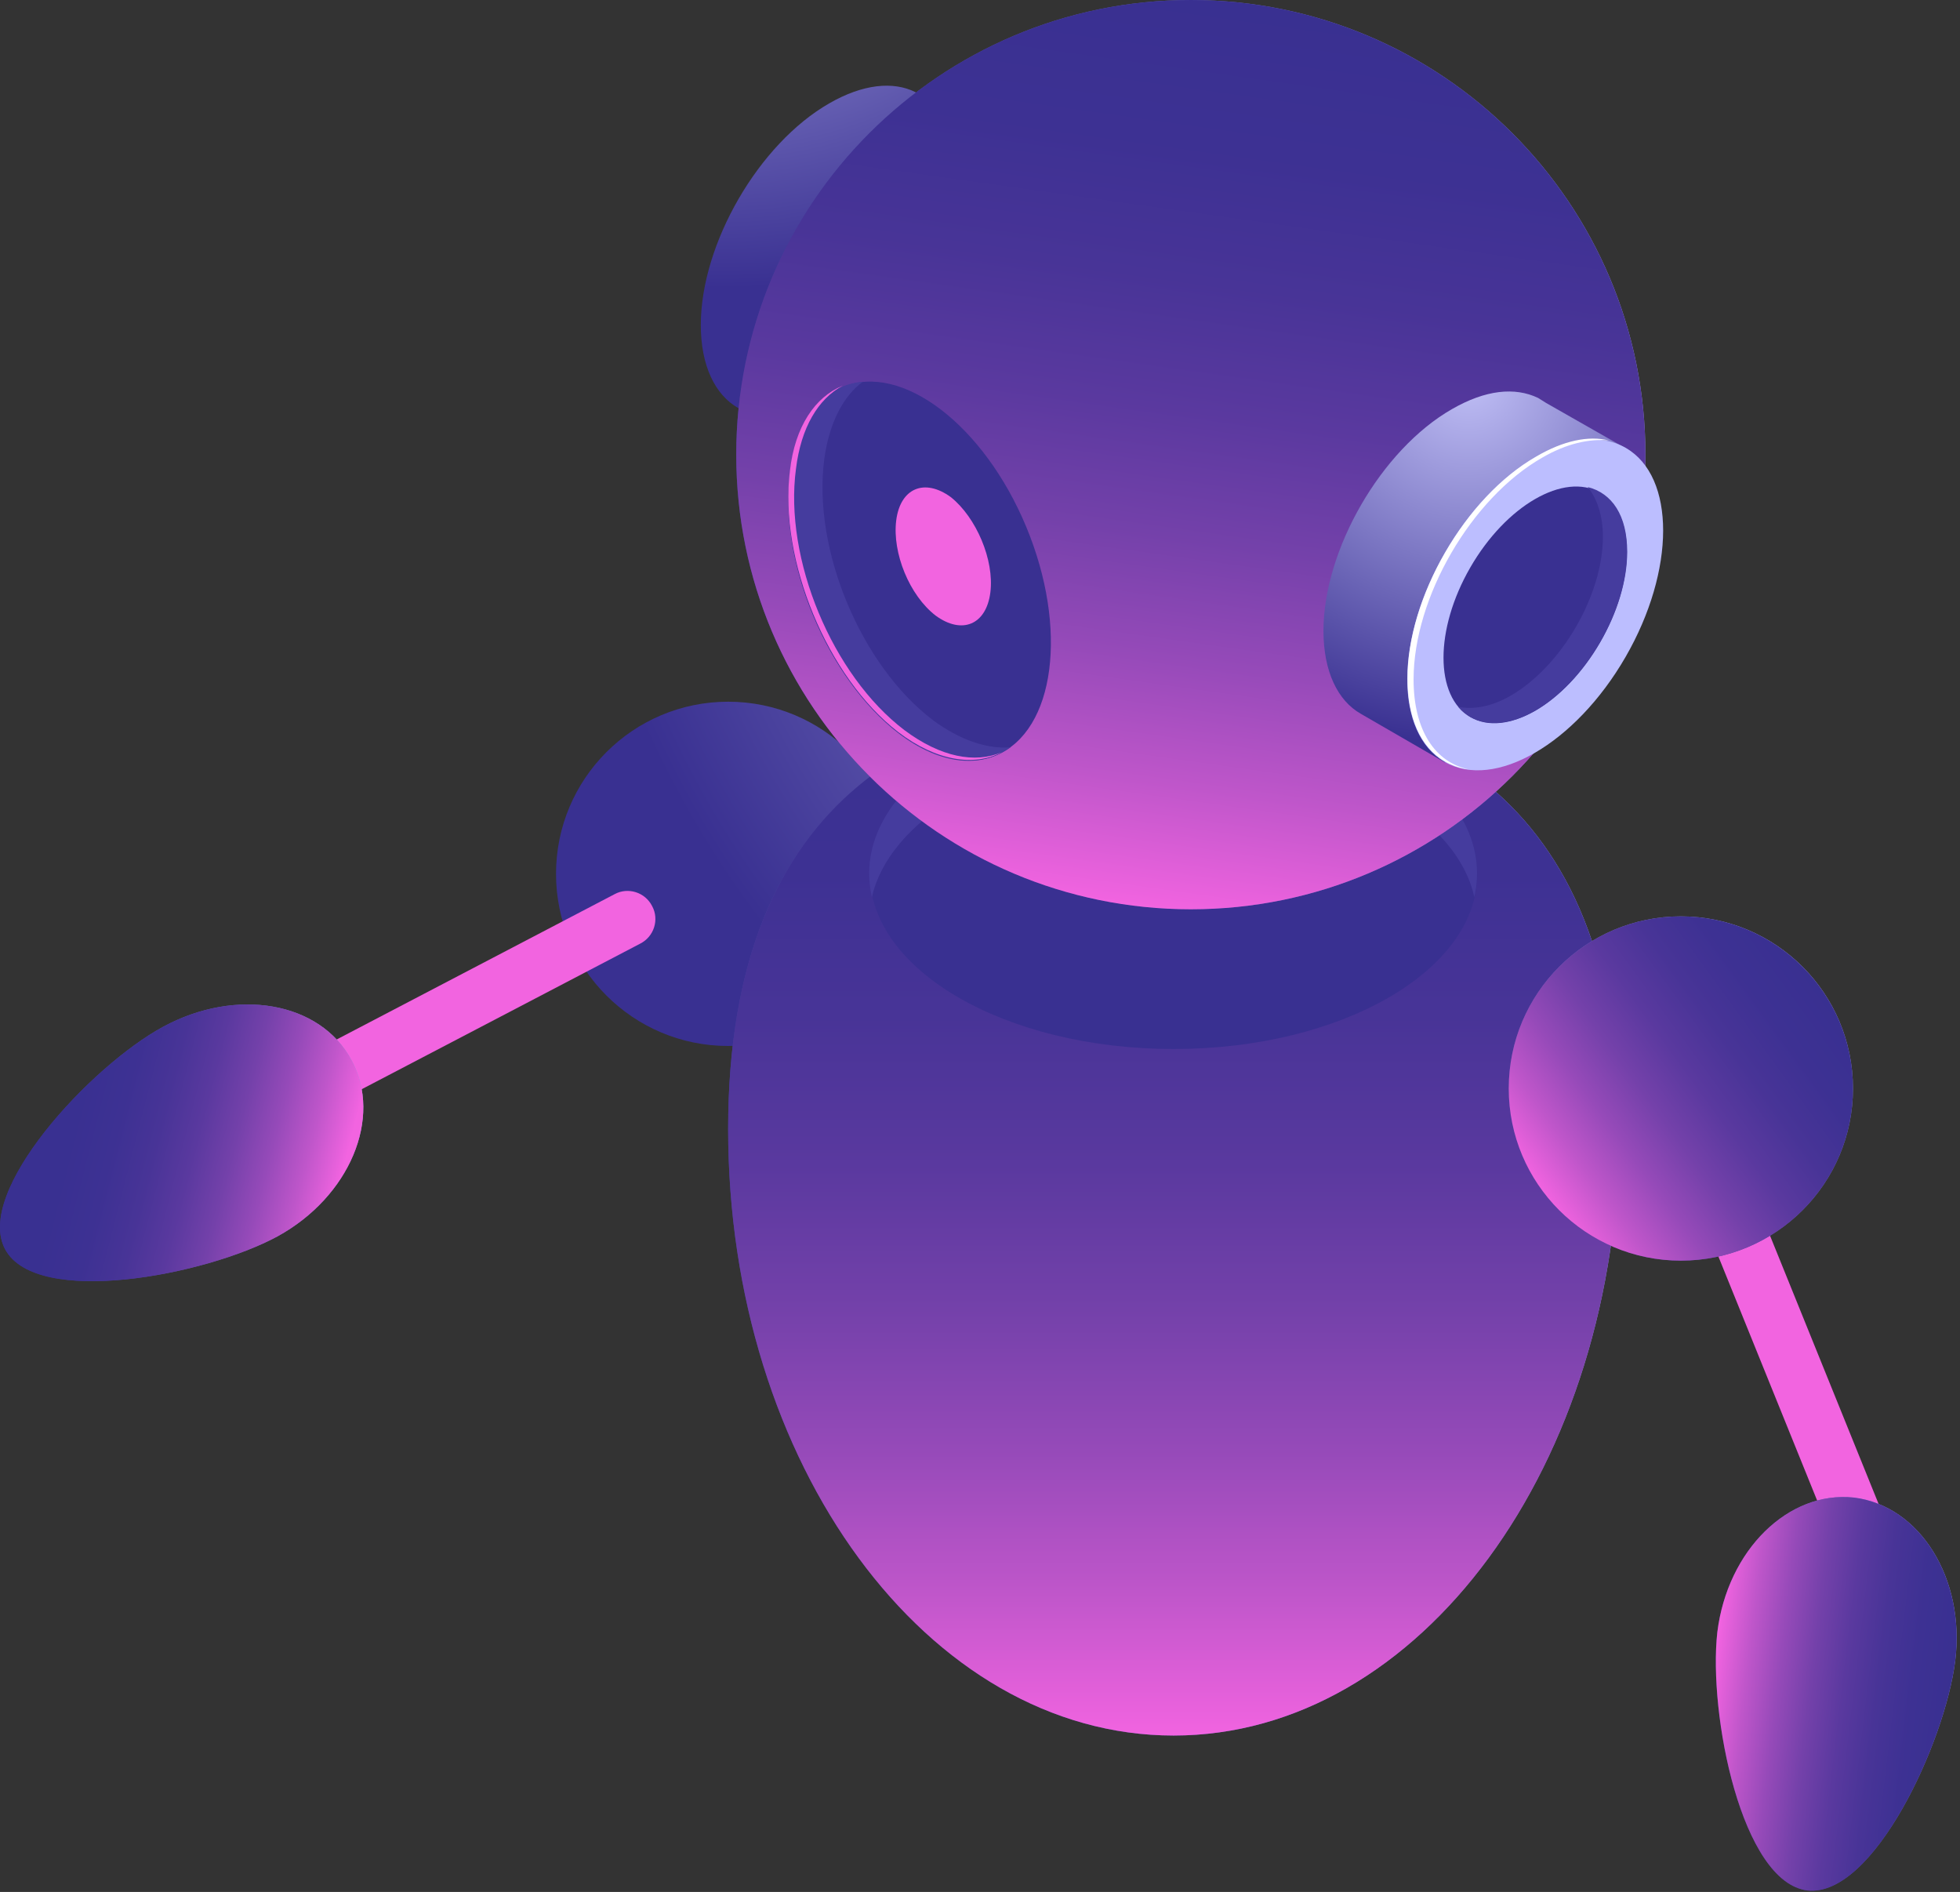
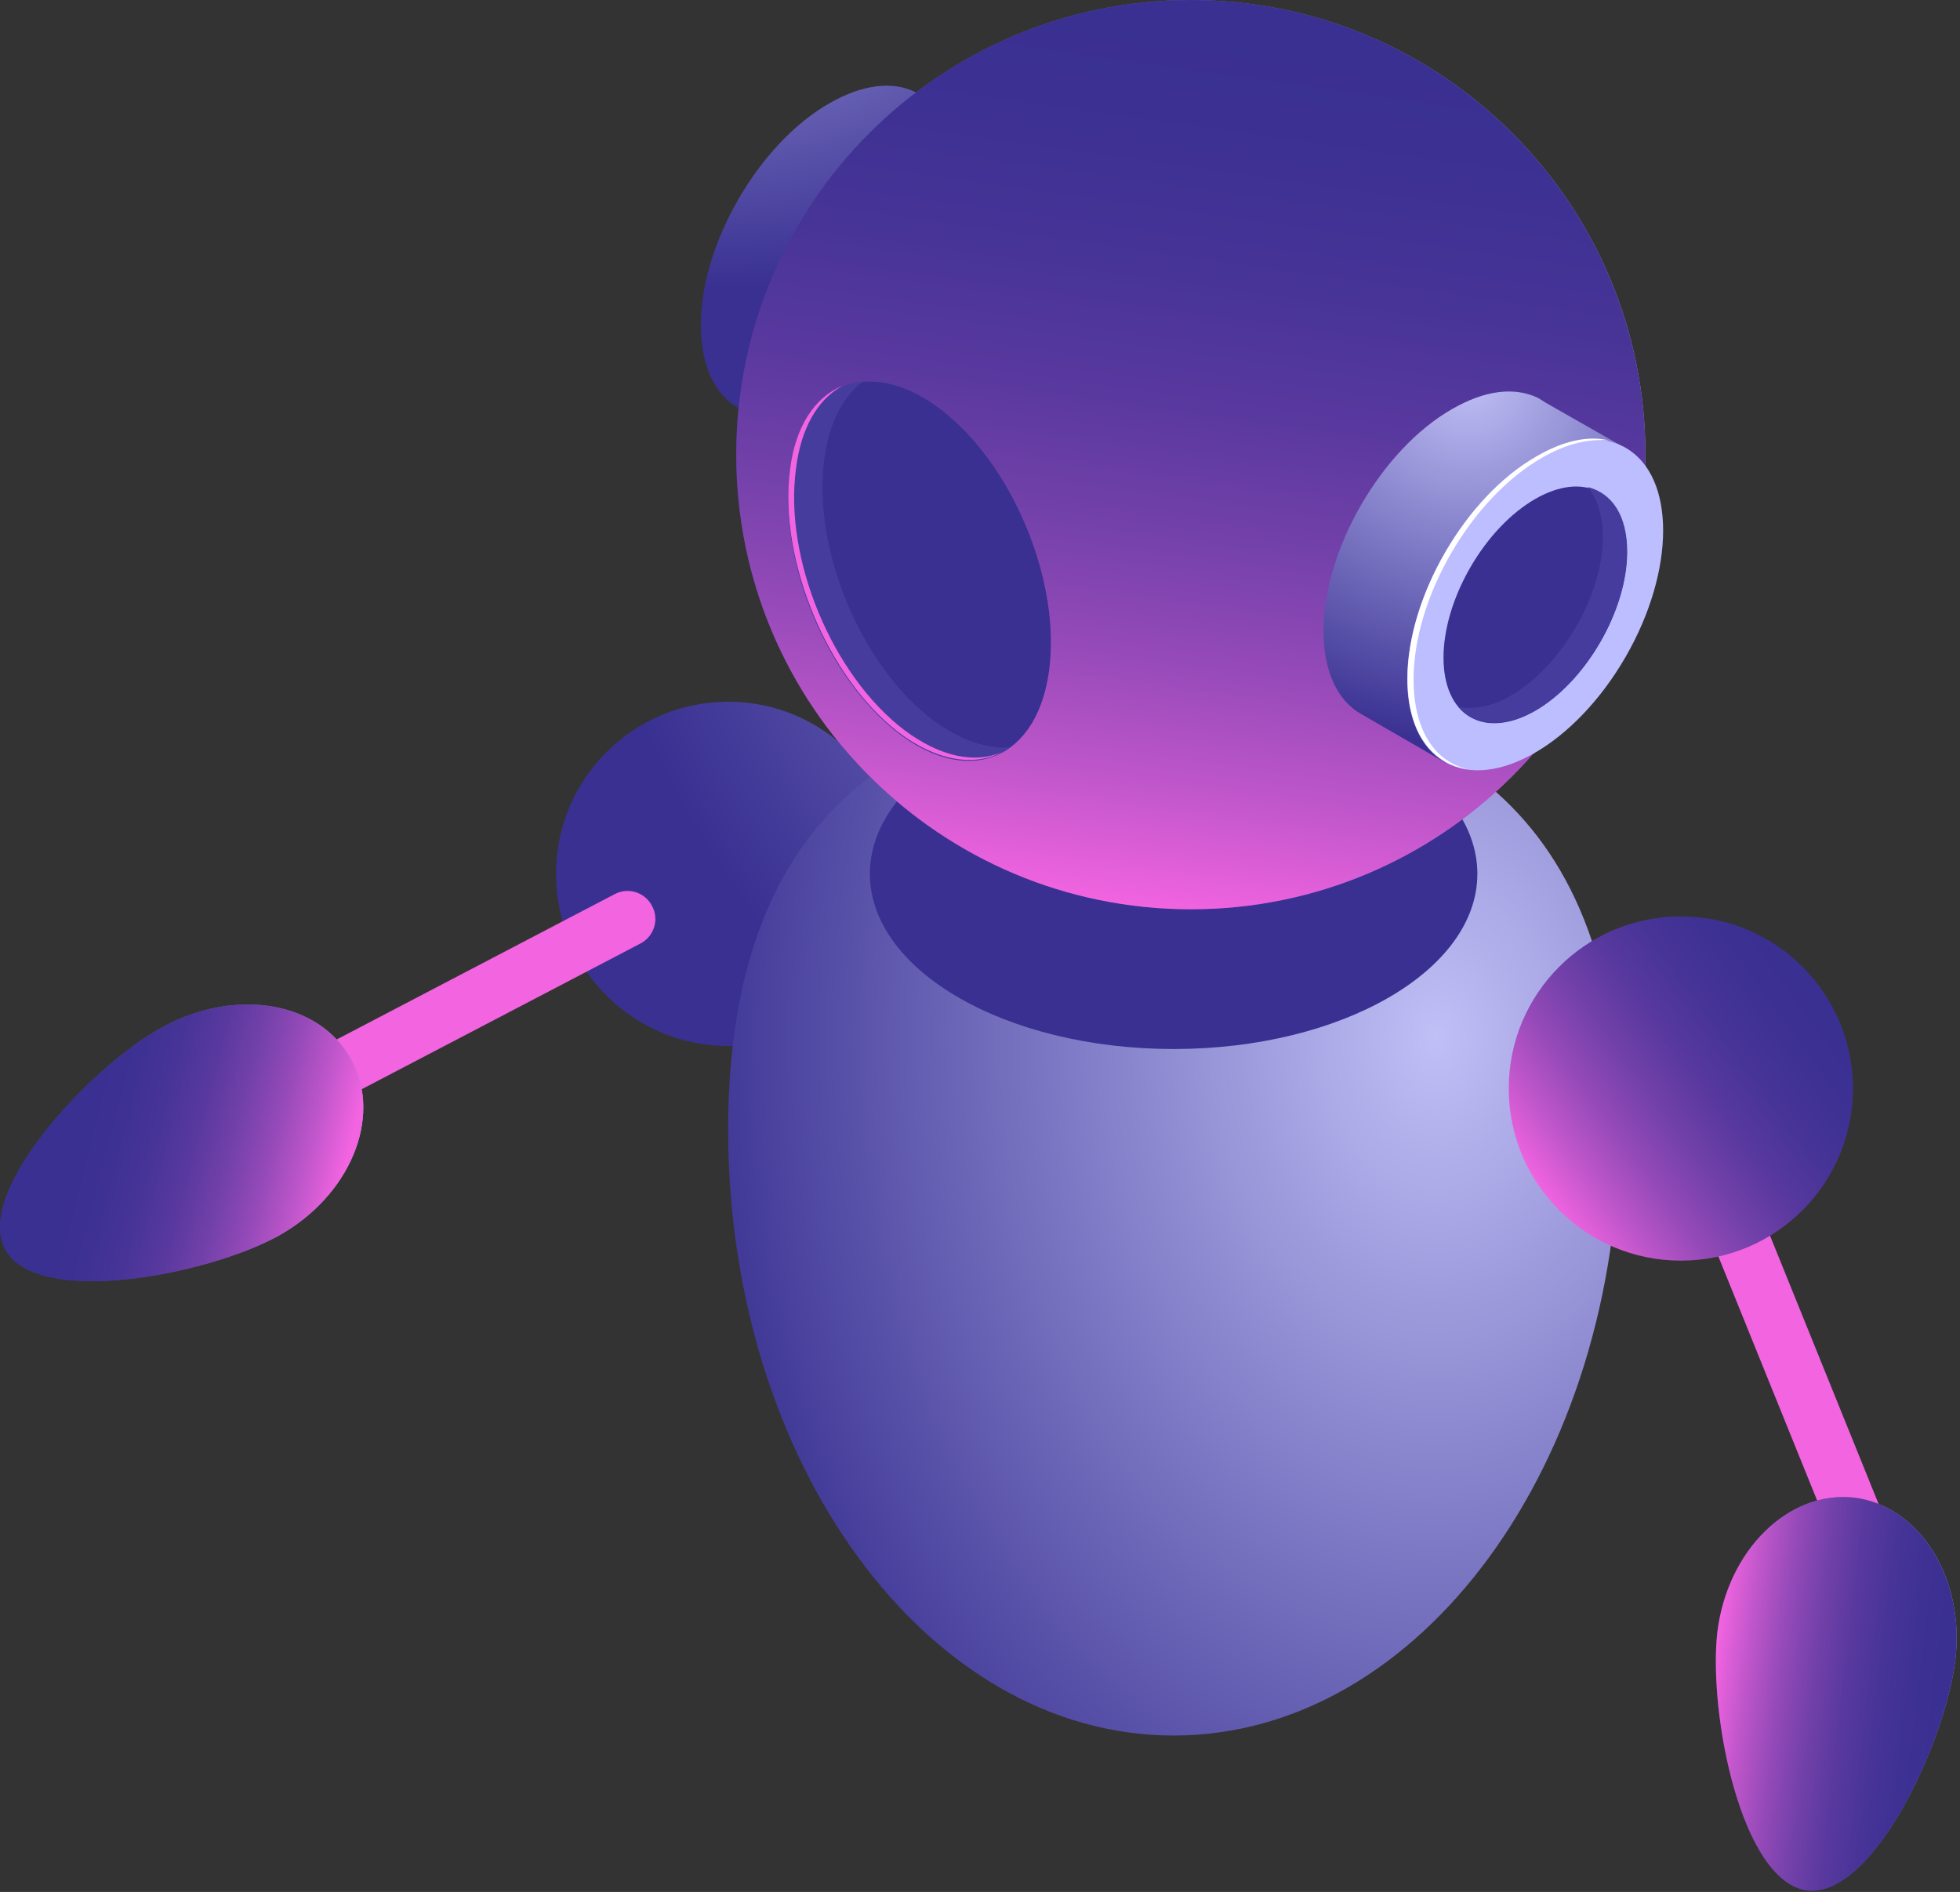
<svg xmlns="http://www.w3.org/2000/svg" width="488" height="471" viewBox="0 0 488 471" fill="none">
  <rect x="0" y="0" width="488" height="471" fill="#333333" stroke="none" />
  <path d="M424.829 268.405L411.977 273.607L456.24 382.969L469.092 377.767L424.829 268.405Z" fill="#F264E0" />
  <path d="M181.293 260.398C204.96 260.398 224.147 241.212 224.147 217.545C224.147 193.877 204.96 174.691 181.293 174.691C157.626 174.691 138.439 193.877 138.439 217.545C138.439 241.212 157.626 260.398 181.293 260.398Z" fill="url(#paint0_radial_461_163)" />
  <path d="M403.123 281.069C403.123 364.508 353.464 432.065 292.208 432.065C230.953 432.065 181.293 364.508 181.293 281.069C181.293 197.631 230.953 172.675 292.208 172.675C353.464 172.675 403.123 197.631 403.123 281.069Z" fill="url(#paint1_radial_461_163)" />
-   <path d="M403.123 281.069C403.123 364.508 353.464 432.065 292.208 432.065C230.953 432.065 181.293 364.508 181.293 281.069C181.293 197.631 230.953 172.675 292.208 172.675C353.464 172.675 403.123 197.631 403.123 281.069Z" fill="url(#paint2_linear_461_163)" />
  <path d="M292.208 261.155C333.974 261.155 367.832 241.63 367.832 217.545C367.832 193.46 333.974 173.935 292.208 173.935C250.442 173.935 216.584 193.46 216.584 217.545C216.584 241.63 250.442 261.155 292.208 261.155Z" fill="#393091" />
-   <path d="M238.516 198.135C268.009 180.993 316.156 180.993 345.65 198.135C357.75 205.193 365.06 214.016 367.077 223.343C370.102 210.234 363.043 196.622 345.65 186.539C316.156 169.398 268.009 169.398 238.516 186.539C221.122 196.622 214.064 210.234 217.089 223.343C219.106 214.268 226.416 205.193 238.516 198.135Z" fill="#453C9E" />
  <path d="M204.737 113.688L218.349 89.993C226.416 81.674 232.97 70.582 235.995 59.491L249.859 35.543L229.945 24.2C229.189 23.696 228.685 23.444 227.928 22.939C222.383 20.166 214.82 20.923 206.501 25.712C188.856 35.795 174.487 60.751 174.487 80.918C174.487 91.001 178.016 98.311 183.814 101.588L204.737 113.688Z" fill="url(#paint3_radial_461_163)" />
  <path d="M249.592 87.368C262.052 65.787 262.086 42.48 249.668 35.31C237.25 28.14 217.082 39.822 204.622 61.404C192.162 82.985 192.127 106.292 204.546 113.462C216.964 120.631 237.132 108.949 249.592 87.368Z" fill="#BCBEFF" />
  <path d="M296.493 226.368C359.003 226.368 409.677 175.694 409.677 113.184C409.677 50.674 359.003 0 296.493 0C233.984 0 183.31 50.674 183.31 113.184C183.31 175.694 233.984 226.368 296.493 226.368Z" fill="url(#paint4_radial_461_163)" />
  <path d="M296.493 226.368C359.003 226.368 409.677 175.694 409.677 113.184C409.677 50.674 359.003 0 296.493 0C233.984 0 183.31 50.674 183.31 113.184C183.31 175.694 233.984 226.368 296.493 226.368Z" fill="url(#paint5_linear_461_163)" />
  <path d="M359.765 189.816L373.378 166.121C381.444 157.802 387.998 146.71 391.023 135.619L404.888 111.671L384.973 100.328C384.217 99.823 383.713 99.571 382.957 99.067C377.159 96.294 369.848 97.051 361.53 101.84C343.884 111.923 329.516 136.879 329.516 157.046C329.516 167.129 333.045 174.439 338.843 177.716L359.765 189.816Z" fill="url(#paint6_radial_461_163)" />
  <path d="M404.721 163.569C417.181 141.988 417.215 118.681 404.797 111.511C392.379 104.341 372.211 116.024 359.751 137.605C347.29 159.186 347.256 182.493 359.674 189.663C372.093 196.832 392.26 185.15 404.721 163.569Z" fill="#BCBEFF" />
  <path d="M351.952 169.146C351.952 148.727 366.32 124.023 383.966 113.94C390.016 110.411 395.814 109.15 400.603 109.655C395.562 108.394 389.26 109.655 382.454 113.688C364.808 123.771 350.439 148.727 350.439 168.893C350.439 182.254 356.489 190.32 365.816 191.581C357.246 189.816 351.952 181.75 351.952 169.146Z" fill="white" />
  <path d="M398.389 159.913C407.299 144.481 407.29 127.795 398.368 122.643C389.446 117.492 374.99 125.827 366.08 141.259C357.17 156.691 357.18 173.377 366.102 178.529C375.023 183.68 389.479 175.345 398.389 159.913Z" fill="#393091" />
  <path d="M395.309 121.251C397.578 124.024 399.09 128.309 399.09 133.603C399.09 148.223 388.755 165.869 376.151 173.179C371.362 175.952 366.824 176.708 363.043 175.952C367.076 180.742 374.134 181.498 382.201 176.96C394.805 169.65 405.14 152.005 405.14 137.384C405.14 128.309 401.359 122.763 395.309 121.251Z" fill="#453C9E" />
  <path d="M248.053 188.014C262.705 181.915 266.039 156.444 255.499 131.125C244.959 105.805 224.537 90.223 209.885 96.322C195.232 102.422 191.899 127.892 202.439 153.212C212.979 178.532 233.401 194.113 248.053 188.014Z" fill="#393091" />
-   <path d="M246.582 147.466C245.574 155.533 239.524 158.054 232.97 153.264C226.416 148.223 222.131 137.635 223.139 129.569C224.147 121.502 230.197 118.981 236.751 123.771C243.053 128.813 247.591 139.4 246.582 147.466Z" fill="#F264E0" />
  <path d="M232.213 179.229C214.316 165.617 202.216 136.627 205.241 114.192C206.501 105.117 210.03 98.563 214.82 95.034C205.493 95.79 198.435 103.857 196.67 117.469C193.897 139.652 205.997 168.894 223.643 182.506C234.23 190.572 244.313 191.329 251.624 186.035C245.826 186.539 239.019 184.27 232.213 179.229Z" fill="#453C9E" />
  <path d="M225.155 181.749C207.257 168.136 195.158 139.147 198.183 116.712C199.443 106.377 203.728 99.318 209.778 96.041C202.972 98.814 197.93 106.125 196.67 117.216C193.897 139.399 205.997 168.64 223.643 182.253C233.222 189.563 242.549 190.823 249.355 187.294C242.801 190.067 234.23 188.555 225.155 181.749Z" fill="#F264E0" />
-   <path d="M418.5 313.84C442.167 313.84 461.354 294.653 461.354 270.986C461.354 247.319 442.167 228.132 418.5 228.132C394.833 228.132 375.646 247.319 375.646 270.986C375.646 294.653 394.833 313.84 418.5 313.84Z" fill="url(#paint7_radial_461_163)" />
  <path d="M418.5 313.84C442.167 313.84 461.354 294.653 461.354 270.986C461.354 247.319 442.167 228.132 418.5 228.132C394.833 228.132 375.646 247.319 375.646 270.986C375.646 294.653 394.833 313.84 418.5 313.84Z" fill="url(#paint8_linear_461_163)" />
  <path d="M486.815 413.412C484.294 433.83 466.396 472.398 450.011 470.634C433.626 468.617 425.307 426.772 427.576 406.353C430.097 385.935 445.221 371.062 461.607 372.827C477.992 374.843 489.335 392.993 486.815 413.412Z" fill="url(#paint9_radial_461_163)" />
  <path d="M486.815 413.412C484.294 433.83 466.396 472.398 450.011 470.634C433.626 468.617 425.307 426.772 427.576 406.353C430.097 385.935 445.221 371.062 461.607 372.827C477.992 374.843 489.335 392.993 486.815 413.412Z" fill="url(#paint10_linear_461_163)" />
  <path d="M67.353 282.078C64.833 282.078 62.564 280.817 61.304 278.297C59.539 275.019 60.799 270.734 64.329 268.97L153.061 222.587C156.338 220.822 160.623 222.083 162.388 225.612C164.152 228.889 162.892 233.174 159.363 234.939L70.63 281.321C69.622 281.826 68.614 282.078 67.353 282.078Z" fill="#F264E0" />
  <path d="M69.118 307.79C50.968 317.621 9.123 325.436 1.308 311.067C-6.506 296.699 22.483 265.441 40.633 255.61C58.782 245.778 79.705 249.307 87.52 263.928C95.334 278.297 87.016 297.959 69.118 307.79Z" fill="url(#paint11_radial_461_163)" />
  <path d="M69.118 307.79C50.968 317.621 9.123 325.436 1.308 311.067C-6.506 296.699 22.483 265.441 40.633 255.61C58.782 245.778 79.705 249.307 87.52 263.928C95.334 278.297 87.016 297.959 69.118 307.79Z" fill="url(#paint12_linear_461_163)" />
  <defs>
    <radialGradient id="paint0_radial_461_163" cx="0" cy="0" r="1" gradientUnits="userSpaceOnUse" gradientTransform="translate(386.731 80.222) rotate(11.198) scale(248.078)">
      <stop stop-color="#C0BFF6" />
      <stop offset="1" stop-color="#393091" />
    </radialGradient>
    <radialGradient id="paint1_radial_461_163" cx="0" cy="0" r="1" gradientUnits="userSpaceOnUse" gradientTransform="translate(357.606 258.46) scale(190.691 259.581)">
      <stop stop-color="#C0BFF6" />
      <stop offset="1" stop-color="#393091" />
    </radialGradient>
    <linearGradient id="paint2_linear_461_163" x1="292.137" y1="432.147" x2="292.137" y2="172.674" gradientUnits="userSpaceOnUse">
      <stop stop-color="#F264E0" />
      <stop offset="0.007" stop-color="#EF63DF" />
      <stop offset="0.138" stop-color="#BF56CA" />
      <stop offset="0.273" stop-color="#964AB9" />
      <stop offset="0.409" stop-color="#7441AA" />
      <stop offset="0.548" stop-color="#5A399F" />
      <stop offset="0.69" stop-color="#483497" />
      <stop offset="0.838" stop-color="#3D3193" />
      <stop offset="1" stop-color="#393091" />
    </linearGradient>
    <radialGradient id="paint3_radial_461_163" cx="0" cy="0" r="1" gradientUnits="userSpaceOnUse" gradientTransform="translate(180.415 -62.496) scale(134.286)">
      <stop stop-color="#C0BFF6" />
      <stop offset="1" stop-color="#393091" />
    </radialGradient>
    <radialGradient id="paint4_radial_461_163" cx="0" cy="0" r="1" gradientUnits="userSpaceOnUse" gradientTransform="translate(367.164 96.403) scale(191.276)">
      <stop stop-color="#C0BFF6" />
      <stop offset="1" stop-color="#393091" />
    </radialGradient>
    <linearGradient id="paint5_linear_461_163" x1="280.786" y1="225.249" x2="312.29" y2="1.087" gradientUnits="userSpaceOnUse">
      <stop stop-color="#F264E0" />
      <stop offset="0.007" stop-color="#EF63DF" />
      <stop offset="0.138" stop-color="#BF56CA" />
      <stop offset="0.273" stop-color="#964AB9" />
      <stop offset="0.409" stop-color="#7441AA" />
      <stop offset="0.548" stop-color="#5A399F" />
      <stop offset="0.69" stop-color="#483497" />
      <stop offset="0.838" stop-color="#3D3193" />
      <stop offset="1" stop-color="#393091" />
    </linearGradient>
    <radialGradient id="paint6_radial_461_163" cx="0" cy="0" r="1" gradientUnits="userSpaceOnUse" gradientTransform="translate(365.632 94.368) scale(90.838)">
      <stop stop-color="#C0BFF6" />
      <stop offset="1" stop-color="#393091" />
    </radialGradient>
    <radialGradient id="paint7_radial_461_163" cx="0" cy="0" r="1" gradientUnits="userSpaceOnUse" gradientTransform="translate(443.854 243.055) rotate(11.198) scale(89.661)">
      <stop stop-color="#C0BFF6" />
      <stop offset="1" stop-color="#393091" />
    </radialGradient>
    <linearGradient id="paint8_linear_461_163" x1="383.622" y1="296.365" x2="453.157" y2="245.841" gradientUnits="userSpaceOnUse">
      <stop stop-color="#F264E0" />
      <stop offset="0.007" stop-color="#EF63DF" />
      <stop offset="0.138" stop-color="#BF56CA" />
      <stop offset="0.273" stop-color="#964AB9" />
      <stop offset="0.409" stop-color="#7441AA" />
      <stop offset="0.548" stop-color="#5A399F" />
      <stop offset="0.69" stop-color="#483497" />
      <stop offset="0.838" stop-color="#3D3193" />
      <stop offset="1" stop-color="#393091" />
    </linearGradient>
    <radialGradient id="paint9_radial_461_163" cx="0" cy="0" r="1" gradientUnits="userSpaceOnUse" gradientTransform="translate(498.093 379.548) rotate(6.803) scale(76.222 125.56)">
      <stop stop-color="#C0BFF6" />
      <stop offset="1" stop-color="#393091" />
    </radialGradient>
    <linearGradient id="paint10_linear_461_163" x1="426.407" y1="418.292" x2="485.519" y2="425.345" gradientUnits="userSpaceOnUse">
      <stop stop-color="#F264E0" />
      <stop offset="0.007" stop-color="#EF63DF" />
      <stop offset="0.138" stop-color="#BF56CA" />
      <stop offset="0.273" stop-color="#964AB9" />
      <stop offset="0.409" stop-color="#7441AA" />
      <stop offset="0.548" stop-color="#5A399F" />
      <stop offset="0.69" stop-color="#483497" />
      <stop offset="0.838" stop-color="#3D3193" />
      <stop offset="1" stop-color="#393091" />
    </linearGradient>
    <radialGradient id="paint11_radial_461_163" cx="0" cy="0" r="1" gradientUnits="userSpaceOnUse" gradientTransform="translate(122.091 256.854) rotate(61.27) scale(76.223 125.562)">
      <stop stop-color="#C0BFF6" />
      <stop offset="1" stop-color="#393091" />
    </radialGradient>
    <linearGradient id="paint12_linear_461_163" x1="86.726" y1="286.308" x2="20.956" y2="269.422" gradientUnits="userSpaceOnUse">
      <stop stop-color="#F264E0" />
      <stop offset="0.007" stop-color="#EF63DF" />
      <stop offset="0.138" stop-color="#BF56CA" />
      <stop offset="0.273" stop-color="#964AB9" />
      <stop offset="0.409" stop-color="#7441AA" />
      <stop offset="0.548" stop-color="#5A399F" />
      <stop offset="0.69" stop-color="#483497" />
      <stop offset="0.838" stop-color="#3D3193" />
      <stop offset="1" stop-color="#393091" />
    </linearGradient>
  </defs>
</svg>